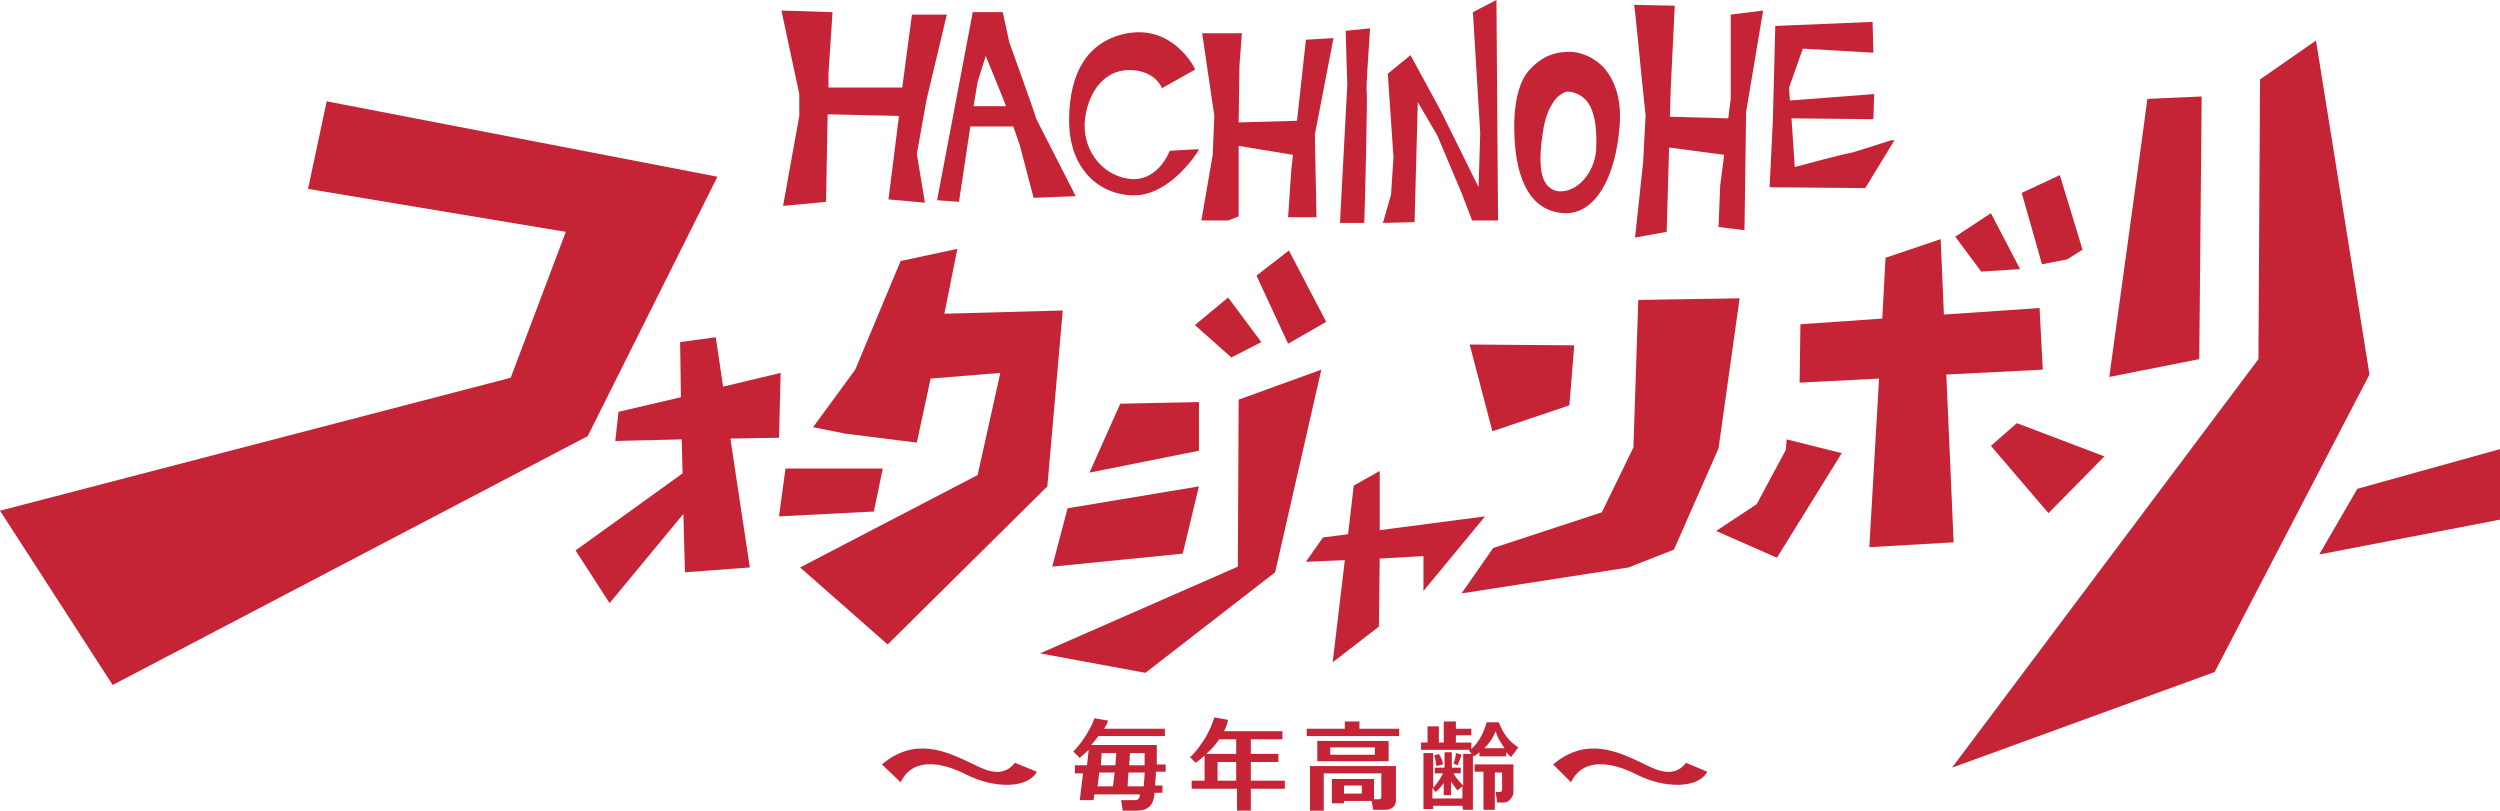
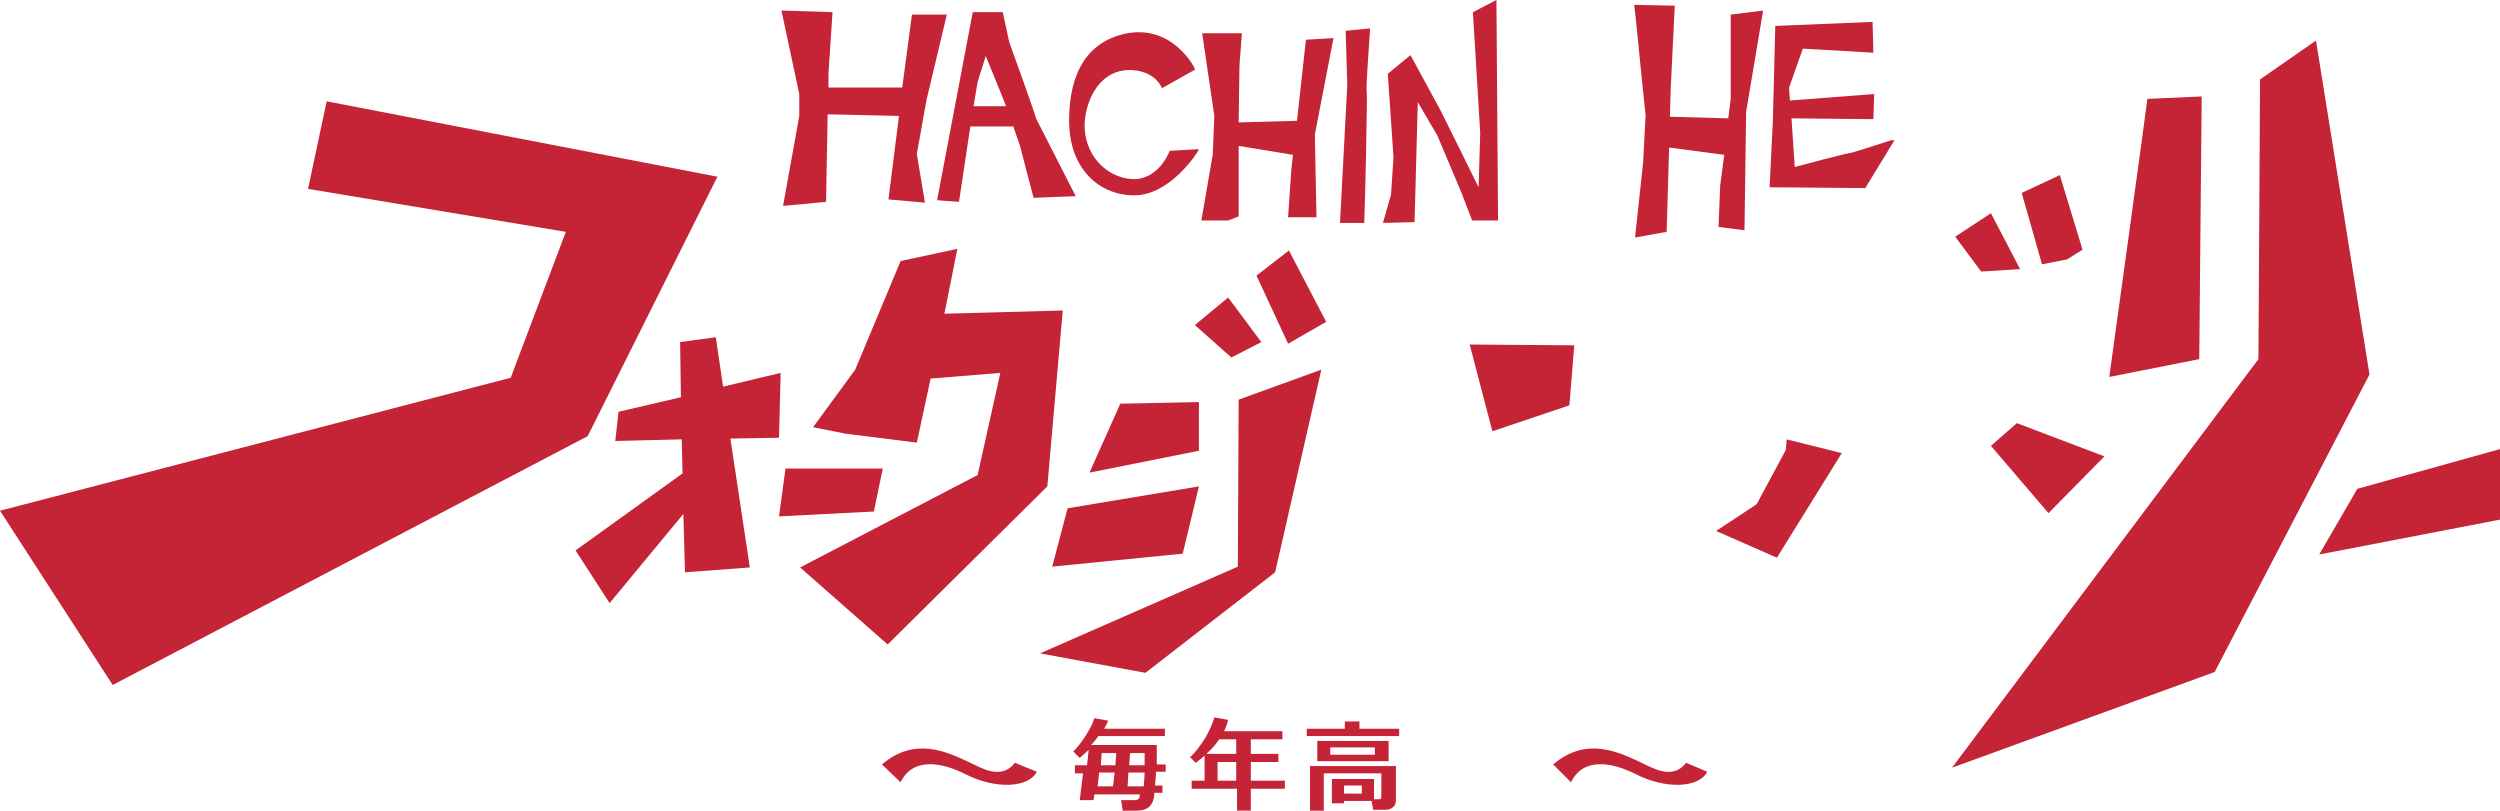
<svg xmlns="http://www.w3.org/2000/svg" id="_レイヤー_1" width="308.4" height="100" viewBox="0 0 308.4 100">
  <defs>
    <style>.cls-1{fill:#c52336;stroke-width:0px;}</style>
  </defs>
  <polygon class="cls-1" points="88.5 21.8 40.3 12.5 38 23.3 69.8 28.6 63 46.6 0 63 13.9 84.5 72.5 53.8 88.5 21.8" />
  <polygon class="cls-1" points="96.1 54 96.3 46 89.2 47.7 88.3 41.6 83.9 42.2 84 49 76.3 50.8 75.9 54.4 84.1 54.2 84.2 58.4 71 67.9 75.2 74.4 84.3 63.4 84.5 70.6 92.5 70 90.1 54.1 96.1 54" />
  <polygon class="cls-1" points="108.9 57.8 96.9 57.8 96.1 63.7 107.8 63.1 108.9 57.8" />
  <polygon class="cls-1" points="131.1 38.3 116.5 38.7 118.1 30.7 111.1 32.2 105.5 45.6 100.3 52.7 104.3 53.5 113.1 54.6 114.8 46.7 123.4 46 120.6 58.6 98.7 70 109.5 79.5 129.2 60 131.1 38.3" />
  <polygon class="cls-1" points="147.9 49.6 138.2 49.8 134.4 58.3 147.9 55.6 147.9 49.6" />
  <polygon class="cls-1" points="145.9 68.3 147.9 60 131.7 62.7 129.8 69.9 145.9 68.3" />
  <polygon class="cls-1" points="152.8 49.3 152.7 69.9 128.3 80.6 141.3 83 157.3 70.6 163 45.6 152.8 49.3" />
  <polygon class="cls-1" points="155.6 42.2 151.5 36.7 147.4 40.1 151.9 44.1 155.6 42.2" />
  <polygon class="cls-1" points="163.6 39.7 159 30.9 155 34 158.9 42.4 163.6 39.7" />
-   <polygon class="cls-1" points="183.2 63.7 170.2 65.4 170.2 58.1 167 59.9 166.3 65.9 163.2 66.3 161.1 69.3 165.9 69.1 164.4 81.7 170.1 77.3 170.2 68.9 175.6 68.6 175.6 72.9 183.2 63.7" />
  <polygon class="cls-1" points="193.6 50 194.2 42.6 181.3 42.5 184.1 53.2 193.6 50" />
-   <polygon class="cls-1" points="214.6 36.8 202.1 37 201.5 55.2 197.6 63.2 184.2 67.6 180.3 73.2 200.9 70 206.5 67.8 212 55.3 214.6 36.8" />
-   <polygon class="cls-1" points="241 66.9 240.1 46.2 252 45.6 251.6 38 239.8 38.8 239.4 29.5 232.6 31.8 232.2 39.3 222.1 40 222 47.2 231.8 46.7 230.6 67.5 241 66.9" />
  <polygon class="cls-1" points="220.3 55.5 216.7 62.2 211.7 65.5 219.2 68.8 227.2 55.9 220.4 54.2 220.3 55.5" />
  <polygon class="cls-1" points="245.6 55 252.7 63.3 259.6 56.3 248.8 52.2 245.6 55" />
  <polygon class="cls-1" points="249.2 33.2 245.6 26.3 241.2 29.2 244.4 33.5 249.2 33.2" />
  <polygon class="cls-1" points="255 32 256.9 30.8 254.1 21.6 249.4 23.8 251.9 32.6 255 32" />
  <path class="cls-1" d="m271.6,11.9l-6.7.3c0,.3-4.7,34.3-4.7,34.3l11.1-2.2.3-32.4h0Z" />
  <polygon class="cls-1" points="285.7 5 278.8 9.8 278.6 44.3 240.8 94.7 273.2 82.9 292.3 46.2 285.7 5" />
  <polygon class="cls-1" points="290.8 60.3 286.1 68.4 308.4 64.1 308.4 55.4 290.8 60.3" />
  <polygon class="cls-1" points="116.8 1.8 112.5 1.8 111.3 10.8 102.2 10.8 102.2 9.1 102.7 1.5 96.4 1.3 98.6 11.6 98.6 14.3 96.6 25.4 101.9 24.9 102.1 14.1 110.9 14.3 109.6 24.6 114.1 25 113.1 19 114.3 12.3 116.8 1.8" />
  <path class="cls-1" d="m124.5,5.2l-.8-3.7h-3.7s-4.4,23.2-4.4,23.2l2.7.2,1.4-9.3h5.3l.8,2.3,1.7,6.5,5.2-.2-4.9-9.6c.1,0-3.3-9.4-3.3-9.4Zm-.4,7.9h-4l.5-3,1-3.2,2.2,5.4.3.8Z" />
  <path class="cls-1" d="m144.3,18.6s-1.3,3.6-4.6,3.5c-3.4-.2-6-3.2-5.9-6.8.1-2.2,1-4.4,2.5-5.6,1.1-.9,2.4-1.2,3.9-1,2.5.4,3.1,2.1,3.1,2.1v.1l4.1-2.3v-.1c0-.1-2.8-5.7-8.8-4.3-6.2,1.5-6.8,7.7-6.7,11.3.2,5.1,3.4,8.5,7.9,8.6h.1c4.5,0,7.9-5.4,7.9-5.5l.1-.2-3.6.2h0Z" />
  <path class="cls-1" d="m166.2,10.5l-.9,17h3v-.1c.1-2.6.4-15.8.3-16.1-.1-.3.2-4.7.4-7.6v-.2l-3,.3.2,6.7h0Z" />
  <polygon class="cls-1" points="181.7 1.5 182.6 16.4 182.4 23.1 177.8 13.8 174 6.8 171.2 9.1 171.9 19.4 171.6 24 170.6 27.5 174.5 27.4 174.9 12.6 177.3 16.7 180.3 23.8 181.6 27.2 184.8 27.2 184.6 0 181.7 1.5" />
-   <path class="cls-1" d="m193.9,6.4c-2.6-.1-4.1,1-5.2,2.2-.5.5-2,2.4-1.9,7.5.1,6.5,2.3,10.1,6.3,10.2h.1c3.5,0,6.1-4.2,6.6-10.8.3-3.8-.9-5.9-1.9-7.1-1.1-1.2-2.6-1.9-4-2h0Zm3,12.1c-.2,2.8-2.3,5.2-4.5,5.1-.6,0-1.1-.3-1.5-.7-.9-1-1.1-3.1-.6-6.4.3-2.4,1.1-3.7,1.7-4.4.6-.6,1.2-.8,1.3-.8.9,0,1.7.4,2.3,1,1.3,1.4,1.4,4.1,1.3,6.2h0Z" />
  <path class="cls-1" d="m213.5,12.2l-.3,2.4-7.2-.2.1-3.5.5-10.2-5-.1v.1c.1.3.9,9,1.4,13.5l-.3,5.8-1,9.3,3.9-.7.3-10.4,6.8.9-.5,3.8-.2,5.1,3.2.4.2-14.6,2.1-12.5-4,.5v10.4h0Z" />
  <path class="cls-1" d="m233.3,17.3c-1.9.6-4.9,1.6-5.2,1.6s-5.6,1.4-6.7,1.7l-.4-6,10.1.1.1-3.1-10.4.8-.1-1.6,1.7-4.8,8.7.5-.1-3.8-12,.5-.3,11.7-.4,8.2,11.8.1,3.6-5.9h-.4Z" />
  <polygon class="cls-1" points="161.1 4.9 160 14.9 152.8 15.1 152.9 8.1 153.2 4.1 148.3 4.1 149.8 14.3 149.6 19.1 148.2 27.2 151.5 27.2 152.8 26.7 152.8 18 159.5 19.1 159.3 20.9 158.9 26.8 162.4 26.8 162.2 16.6 164.5 4.7 161.1 4.9" />
  <path class="cls-1" d="m132.6,95.3v-.9h1.5l.2-1.9c-.4.4-.8.7-1.1,1l-.8-.8c.5-.5,1-1.1,1.5-1.9s.9-1.5,1.1-2.2l1.7.3c-.1.3-.3.7-.5,1h7.5v.9h-8.2c-.3.4-.6.8-.9,1.1h8.1v2.4h1.1v.9h-1.2c0,.6-.1,1.2-.1,1.7h.9v.9h-1v.2c-.1,1.3-.8,2-2.1,2h-1.8l-.2-1.3h1.7c.4,0,.6-.2.6-.6v-.1h-5.6l-.1.7h-1.7l.4-3.3h-1v-.1Zm4.9,0h-1.9l-.2,1.7h1.9l.2-1.7h0Zm-1.7-.9h1.8l.1-1.5h-1.8l-.1,1.5Zm5.4.9h-2l-.1,1.7h2c0-.5.1-1,.1-1.7Zm-1.9-.9h1.9v-1.5h-1.8l-.1,1.5Z" />
  <path class="cls-1" d="m147,97.3v-1h1.6v-3.1c-.3.3-.7.6-1.1.9l-.7-.7c.6-.5,1.2-1.3,1.9-2.4.4-.7.8-1.5,1.1-2.5l1.7.3c-.1.5-.3,1-.5,1.4h7.2v1h-3.9v1.8h3.4v1h-3.4v2.3h4.2v1h-4.2v2.7h-1.7v-2.7h-5.6Zm5.5-6.1h-2.1c-.4.6-.9,1.2-1.6,1.8h3.7v-1.8h0Zm-2.3,5.1h2.3v-2.3h-2.3v2.3Z" />
  <path class="cls-1" d="m161.2,90.8v-.9h4.7v-.9h1.8v.9h4.9v.9h-11.4Zm8,8h-3.4v.3h-1.5v-3h5.2v2.5h.6c.2,0,.3-.1.3-.3v-2.9h-7.1v4.6h-1.7v-5.5h10.6v4.2c0,.4-.1.7-.4.9-.2.2-.6.3-.9.3h-1.5l-.2-1.1h0Zm2.1-4.9h-8.8v-2.5h8.8v2.5Zm-1.7-.8v-.9h-5.5v.9h5.5Zm-1.6,4.8v-1h-2.2v1h2.2Z" />
-   <path class="cls-1" d="m175.3,92.5v-.9h.8v-2h1.4v2h.6v-2.6h1.5v.9h1.9v.8h-1.9v.9h1.9v.8c.9-.8,1.5-1.9,1.9-3.3h1.5c.5,1.4,1.3,2.4,2.4,3.1l-.9,1.2c-.2-.2-.4-.4-.6-.6v.5h-3.3v-.5c-.2.2-.5.4-.7.5l-.6-.7s.1,0,.1-.1h-6Zm5.1,6.9h-3.6v.4h-1.2v-6.9h1.2v4.3c.4-.5.9-1.1,1.2-1.8h-1v-.7h1.2v-1.9h.9v1.9h1.1v.7h-.9c.2.4.6.9,1.2,1.5v-3.9h1.2v6.9h-1.2l-.1-.5h0Zm-3.6-.9h3.6v-1.5l-.6.5c-.3-.3-.5-.7-.8-1.1v1.7h-.9v-1.5c-.3.4-.6.8-1,1.1l-.4-.5v1.3h.1Zm1.2-4.2l-.8.2c-.1-.5-.1-.9-.3-1.3l.6-.2c.3.5.5.9.5,1.3h0Zm2.3-1.2c-.1.4-.3.8-.5,1.3l-.5-.2c.2-.5.3-1,.3-1.3l.7.2h0Zm4.1,6.8h-1.4v-4.7h-1.1v-.9h4.8v3.4c0,.3-.1.6-.4.9-.2.3-.5.4-.8.4h-.8l-.2-1.3h.5c.2,0,.3-.1.3-.3v-2.1h-.9c0-.1,0,4.6,0,4.6Zm1.2-7.6c-.5-.7-.9-1.4-1.1-2.1-.3.8-.7,1.4-1.4,2.1h2.5Z" />
  <path class="cls-1" d="m108.8,94.3c4.1-3.5,8.1-1.5,10.7-.3,1.5.7,4,2.3,5.7.1l2.7,1.1c-1,2-5.1,2.2-8.8.3-3-1.5-6.5-2.1-8,1l-2.3-2.2h0Z" />
  <path class="cls-1" d="m191.6,94.3c4.1-3.5,8.1-1.5,10.7-.3,1.5.7,4,2.3,5.7.1l2.6,1.1c-1,2-5.1,2.2-8.8.3-3-1.5-6.5-2.1-8,1l-2.2-2.2h0Z" />
</svg>